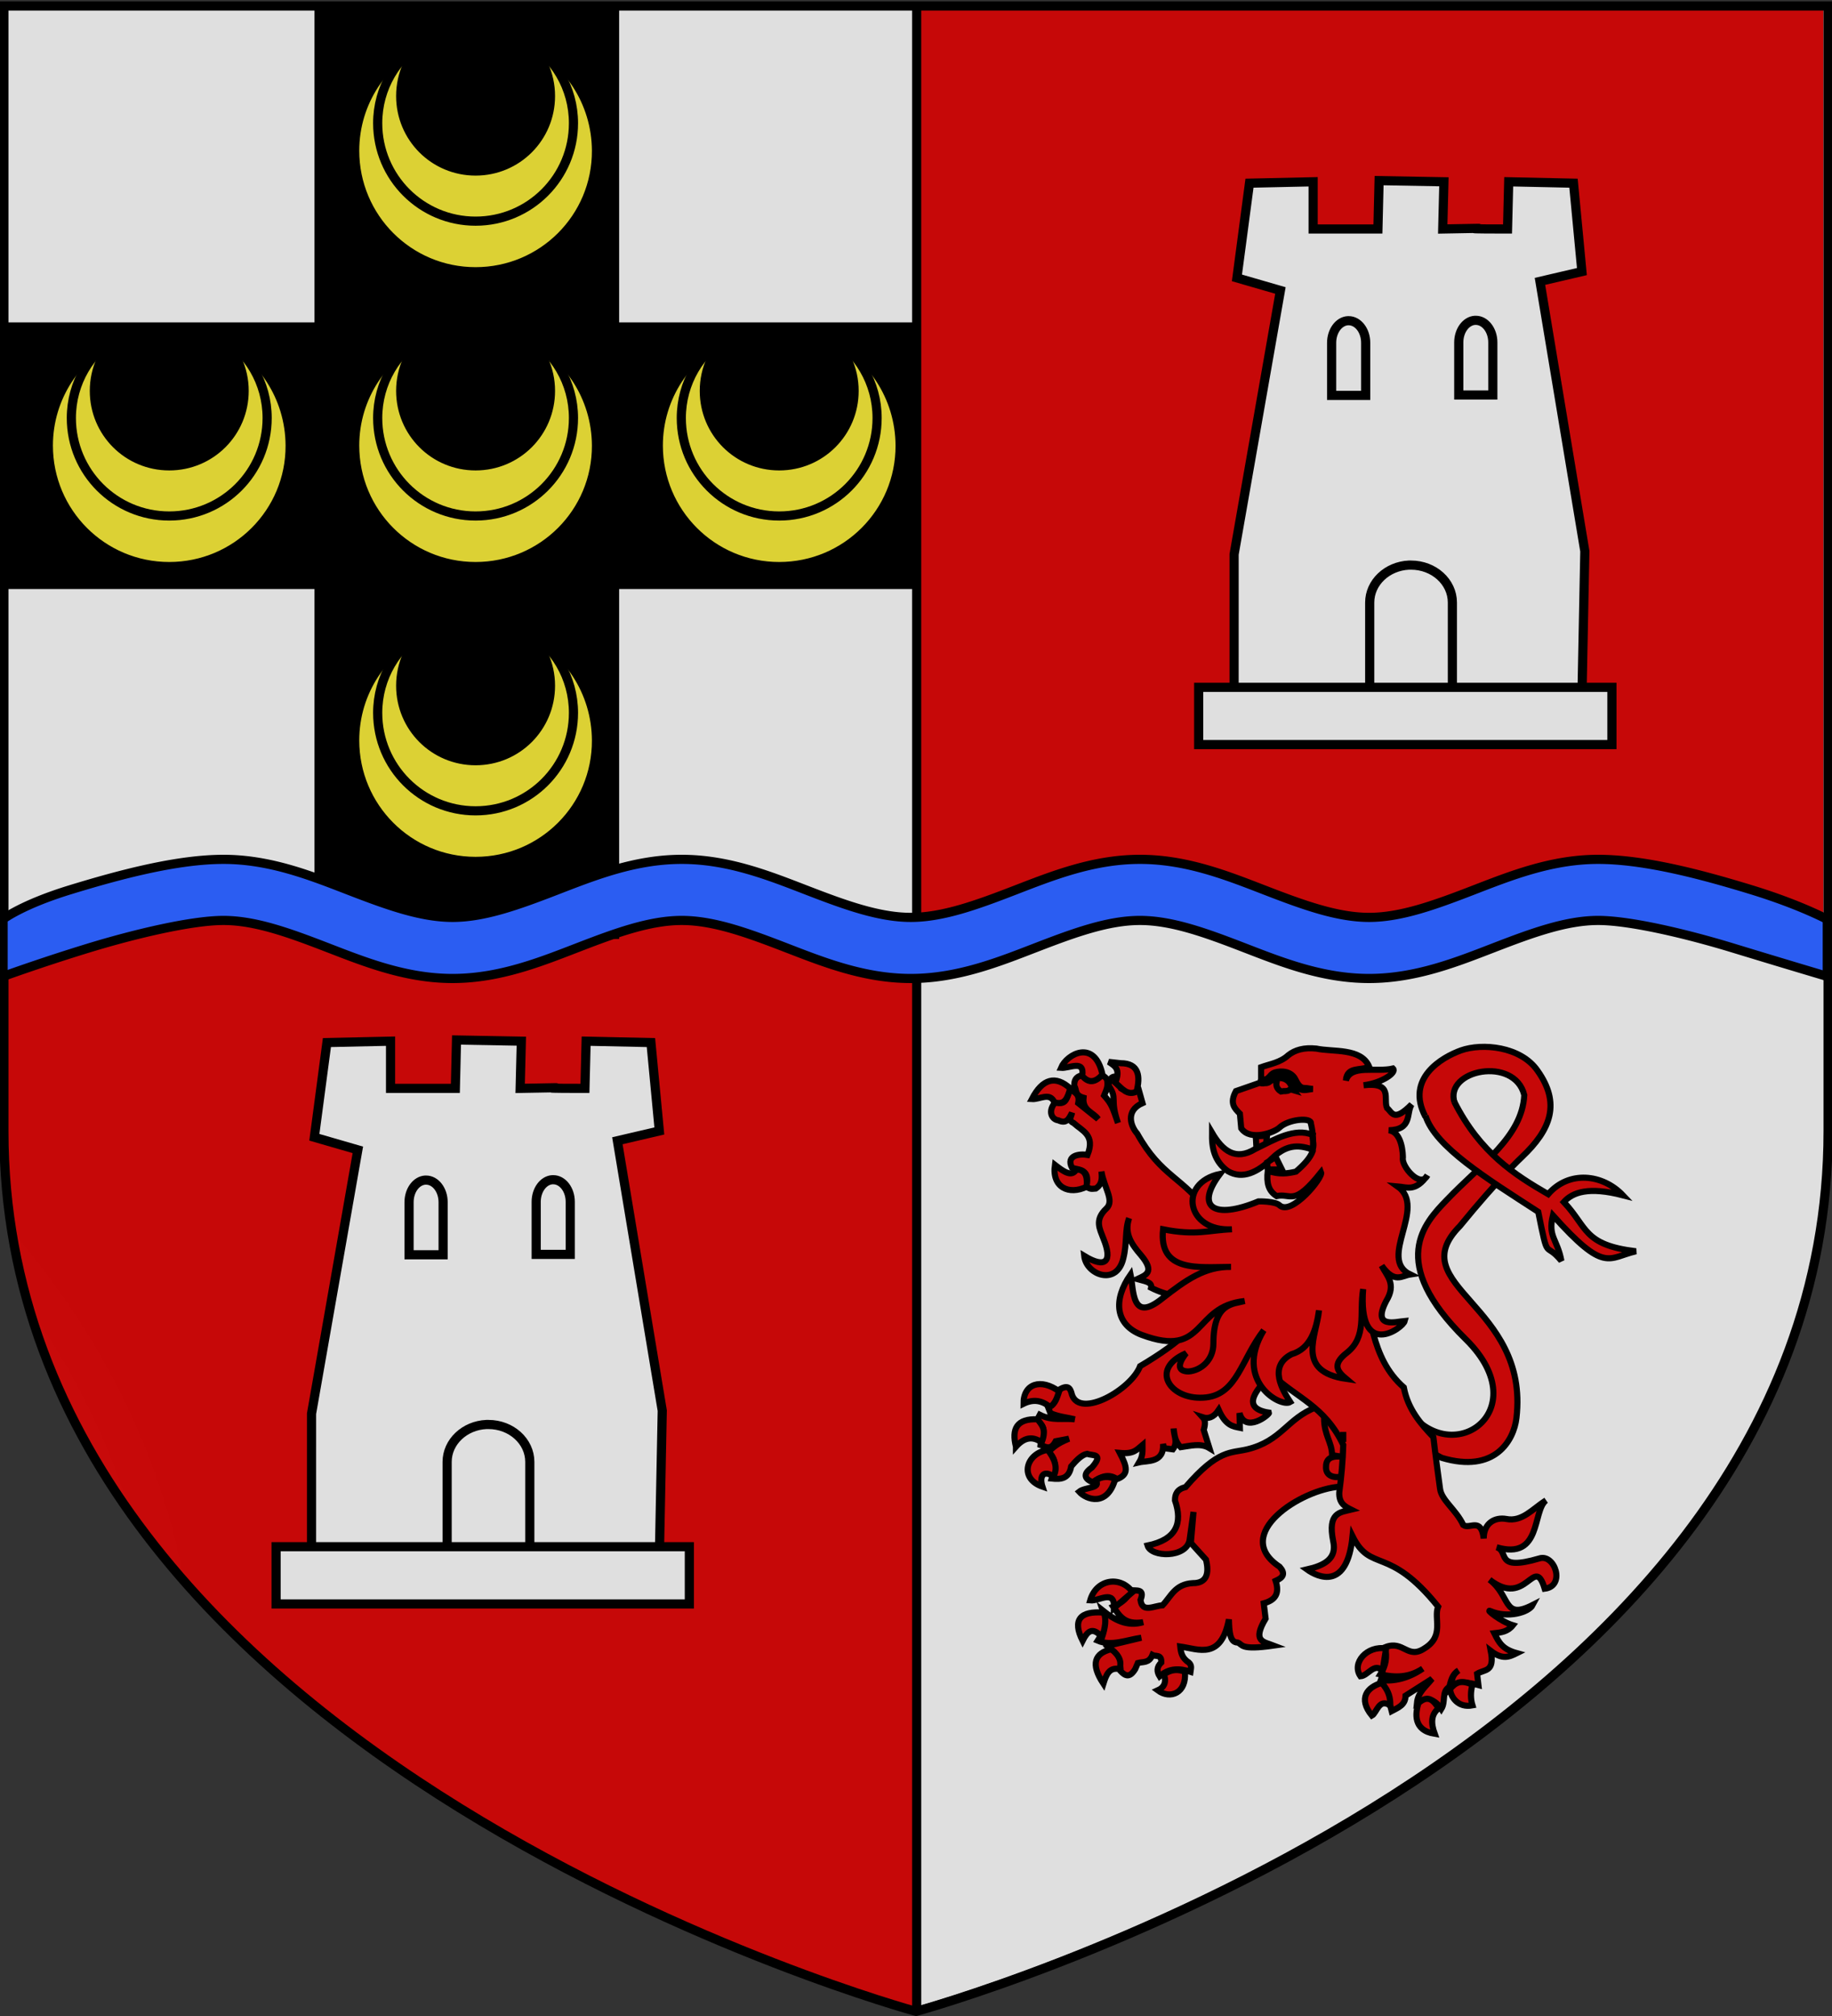
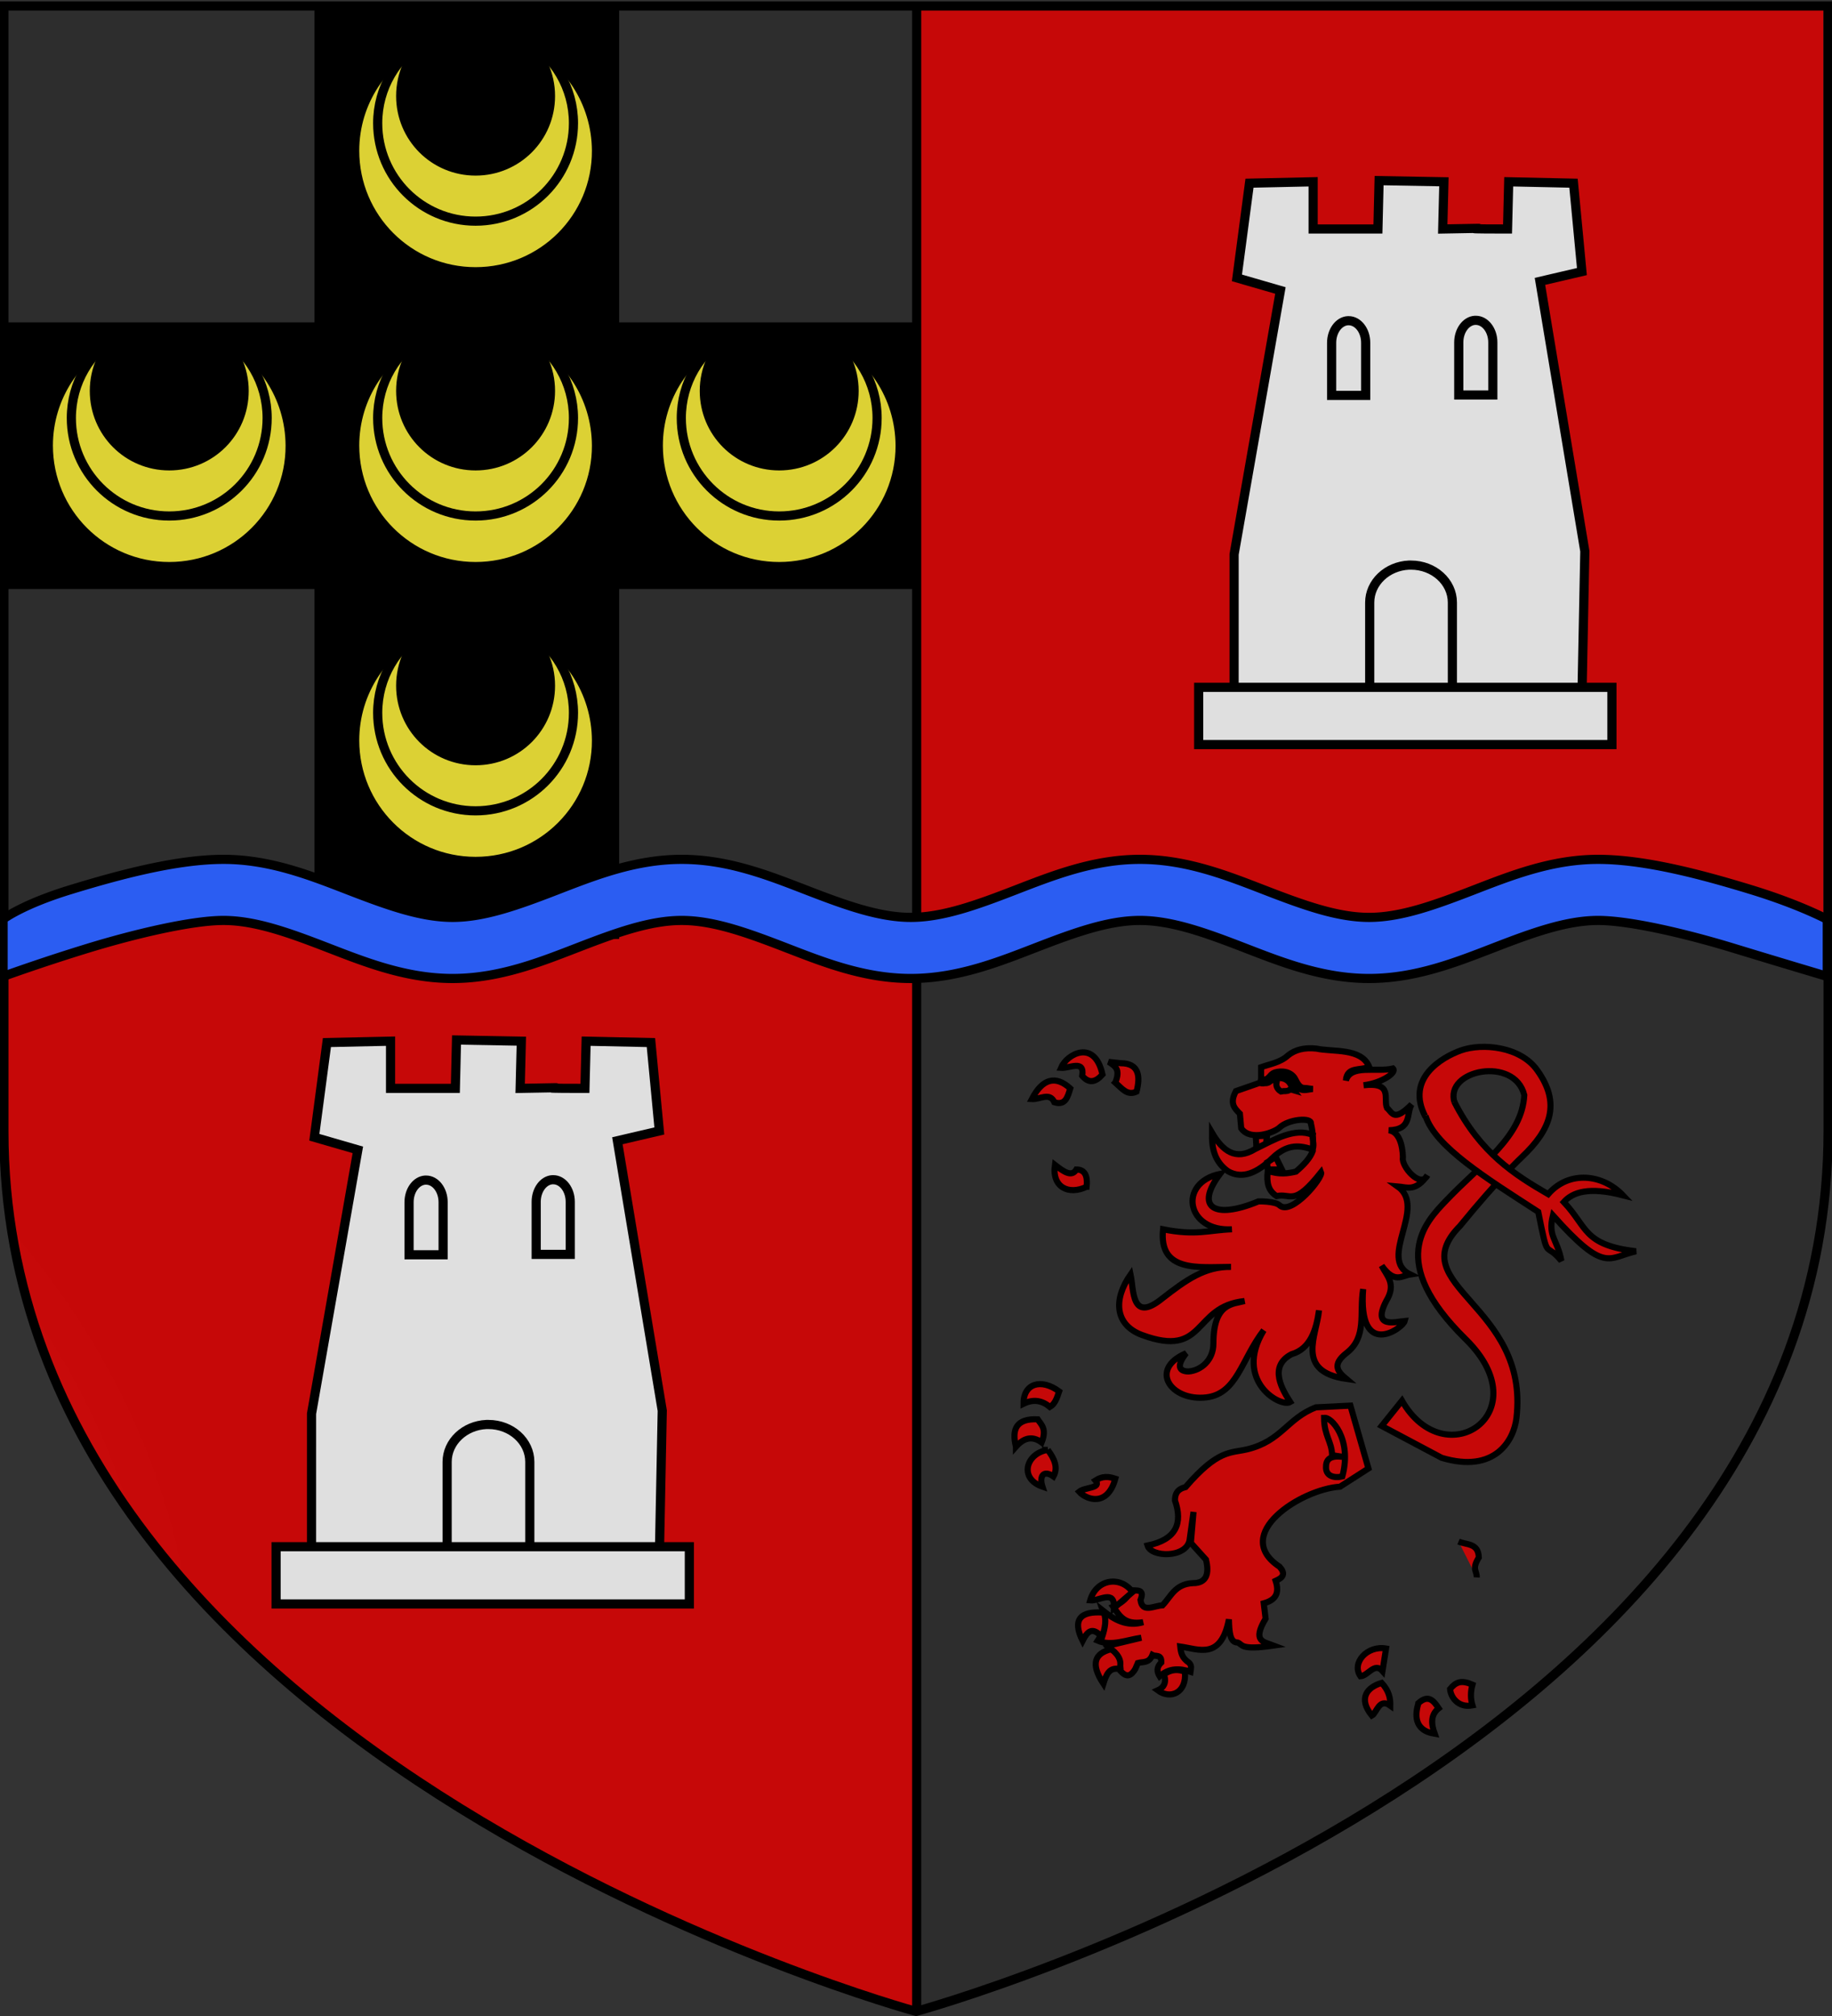
<svg xmlns="http://www.w3.org/2000/svg" xmlns:xlink="http://www.w3.org/1999/xlink" width="600" height="660" viewBox="-300 -300 600 660">
  <rect x="-300" y="-300" width="600" height="660" fill="#333333" stroke="none" />
  <defs>
    <radialGradient xlink:href="#a" id="e" cx="221.445" cy="226.331" r="300" fx="221.445" fy="226.331" gradientTransform="matrix(1.354 0 0 .977 -636.123 332.8)" gradientUnits="userSpaceOnUse" />
    <linearGradient id="a">
      <stop offset="0" style="stop-color:white;stop-opacity:.314" />
      <stop offset=".19" style="stop-color:white;stop-opacity:.251" />
      <stop offset=".6" style="stop-color:#6b6b6b;stop-opacity:.125" />
      <stop offset="1" style="stop-color:black;stop-opacity:.125" />
    </linearGradient>
    <path id="b" d="m-267.374-6.853-4.849 23.83-4.848-23.83v-44.741h-25.213v14.546h-9.698v-14.546h-14.546v-9.697h14.546v-14.546h9.698v14.546h25.213v-25.213h-14.546v-9.698h14.546v-14.546h9.697v14.546h14.546v9.698h-14.546v25.213h25.213v-14.546h9.698v14.546h14.546v9.697h-14.546v14.546h-9.698v-14.546h-25.213v44.741z" style="fill:#fcef3c;fill-opacity:1;stroke:#000;stroke-width:3.807;stroke-miterlimit:4;stroke-dasharray:none;stroke-opacity:1;display:inline" />
  </defs>
  <g style="display:inline">
    <g style="display:inline;fill:#fff;stroke:none">
-       <path d="M300.329 657.887s298.723-81.384 298.723-288.213V2.335H1.606v367.339c0 206.83 298.723 288.213 298.723 288.213" style="opacity:1;fill:#fff;fill-opacity:1;fill-rule:evenodd;stroke:none;stroke-width:3;stroke-linecap:butt;stroke-linejoin:miter;stroke-miterlimit:4;stroke-dasharray:none;stroke-opacity:1" transform="translate(-300.552 -300.835)" />
-     </g>
+       </g>
    <g style="display:inline;fill:#e20909;stroke:none">
      <path d="m300.329 657.887.318-357.198-299.04-1.895v70.88c0 206.83 298.722 288.213 298.722 288.213" style="opacity:1;fill:#e20909;fill-opacity:1;fill-rule:evenodd;stroke:none;stroke-width:3;stroke-linecap:butt;stroke-linejoin:miter;stroke-miterlimit:4;stroke-dasharray:none;stroke-opacity:1" transform="translate(-299.838 -300.333)" />
    </g>
    <path d="M.91-299.206h296.295V-.084H.91z" style="display:inline;fill:#e20909;stroke:none;stroke-width:3;stroke-miterlimit:4;stroke-dasharray:none" />
  </g>
  <g style="display:inline">
    <path d="M-195.502-297.516h96.777V5.894h-96.777z" style="display:inline;fill:#000;stroke:#000;stroke-width:3;stroke-miterlimit:4;stroke-dasharray:none;stroke-opacity:1" />
    <path d="M-299.372-192.957H-1.347v84.291h-298.025z" style="display:inline;fill:#000;stroke:#000;stroke-width:3;stroke-miterlimit:4;stroke-dasharray:none;stroke-opacity:1" />
    <g style="display:inline" transform="translate(0 1)">
      <g id="c" stroke="#000" stroke-linecap="round" stroke-linejoin="round" stroke-width="6.465" style="stroke-width:7.458;stroke-miterlimit:4;stroke-dasharray:none">
        <path fill="#fcef3c" d="M100 189.815c-54.579 0-98.5-44.134-98.5-98.566 0-39.72 23.523-73.924 57.336-89.738C46.707 12.544 38.99 28.726 38.99 46.748c0 33.836 27.198 61.051 61.011 61.051s61.01-27.215 61.01-61.051c0-18.022-7.717-33.836-19.846-45.237 33.813 15.446 57.18 50.018 57.335 89.738.213 54.433-43.92 98.566-98.499 98.566" style="stroke-width:7.458;stroke-miterlimit:4;stroke-dasharray:none" transform="matrix(.402 0 0 .402 -184.442 -191.82)" />
        <path fill="none" d="M58.836 1.51C35.681 14.75 20.245 40.129 20.245 68.816c0 44.133 35.65 79.808 79.755 79.808s79.755-35.675 79.755-79.808c0-28.687-15.436-54.064-38.591-67.304" style="stroke-width:7.458;stroke-miterlimit:4;stroke-dasharray:none" transform="matrix(.402 0 0 .402 -184.442 -191.82)" />
      </g>
      <use xlink:href="#c" width="100%" height="100%" transform="translate(0 96.524)" />
      <use xlink:href="#c" width="100%" height="100%" transform="translate(-100.328)" />
      <use xlink:href="#c" width="100%" height="100%" transform="translate(0 -96.524)" />
      <use xlink:href="#c" width="100%" height="100%" transform="translate(99.44)" />
    </g>
    <g id="d" style="display:inline;stroke-width:3.619;stroke-miterlimit:4;stroke-dasharray:none">
      <g style="fill:#fff;stroke-width:3.619;stroke-miterlimit:4;stroke-dasharray:none">
        <path d="m-368.848 187.251.004-54.528 18.296-104.182-17.184-4.971 4.965-37.398 25.141-.552V4.264h25.6l.462-19.105 25.601.46-.463 18.645c32.405-.574-5.141 0 25.6 0l.464-18.644 25.602.552 3.318 34.91-16.575 3.867 17.732 106.575-1.108 55.727z" style="fill:#fff;fill-rule:evenodd;stroke:#000;stroke-width:3.619;stroke-linecap:butt;stroke-linejoin:miter;stroke-miterlimit:4;stroke-dasharray:none;stroke-opacity:1" transform="matrix(.829 0 0 .829 107.802 52.78)" />
        <path d="M-323.932 40.484c-3.555.234-6.384 4.058-6.384 8.723v20.77h13.454v-20.77c0-4.817-3.014-8.723-6.73-8.723-.115 0-.223-.007-.34 0zM-299.774 137c-8.63.396-15.5 6.874-15.5 14.775v35.18h32.662v-35.18c0-8.159-7.316-14.775-16.337-14.775-.279 0-.542-.013-.825 0zM-273.705 40.333c-3.555.234-6.384 4.058-6.384 8.723v20.77h13.453v-20.77c0-4.817-3.014-8.723-6.73-8.723-.114 0-.223-.007-.34 0z" style="fill:#fff;stroke:#000;stroke-width:3.619;stroke-miterlimit:4;stroke-dasharray:none" transform="matrix(.829 0 0 .829 107.802 52.78)" />
      </g>
      <path d="M60.28 235.528h163.258v22.605H60.28Z" style="fill:#fff;fill-opacity:1;stroke:#000;stroke-width:3.619;stroke-miterlimit:4;stroke-dasharray:none;stroke-opacity:.995" transform="matrix(.829 0 0 .829 -259.546 11.113)" />
    </g>
    <use xlink:href="#d" width="100%" height="100%" style="display:inline" transform="translate(302.154 -281.346)" />
    <g style="display:inline">
      <g fill="#e20909" style="stroke:#000;stroke-width:4.603;stroke-miterlimit:4;stroke-dasharray:none;stroke-opacity:1">
        <path d="M399 100.3c-15.275-28.948 12.6-44.8 26.7-49.9 16.3-5.8 45.3-3 57.9 15.2 17.4 24.4 10.444 44.063-11.856 65.063 0 0-17.58 16.278-46.744 51.937-44.536 44.832 52.719 59.028 42.7 144.4-1.975 16.831-16.2 42-56.4 30L366 333l15.3-19c32.7 57 104.572 8.79 47.872-46.51-59-58-30.872-87.19-14.172-104.49 26.3-27.5 57-47.6 58.6-79-7.2-29.6-60.788-19.165-52.553 5.819M316.4 319c-21.9 8.4-25.8 25.3-51.9 31.6-12.5 3-21.8-.2-46.5 28.4-6.4 1.6-8 5.3-8 10 6 17.4 1 29.5-20.7 34 2.7 9 29.2 9.5 31.7-4 .3-2 3-21.3 3-21.3l-2 23.3 11.4 12.6c2.6 10.4.6 17.8-9.9 17.7-13.5.7-16.5 10.1-22.9 16.7-6.6.3-15.3 6-16.6-4 3.6-9-3.5-6.7-7.7-7.5-1.3 5.5-6 9.5-12.9 12.5 4.6 6.5 8.3 14 22.6 11.7-12 3.6-21.6-1.7-30.4-8.7 3 8.5.4 16-3.9 22.6 10.3 4.4 21.8-.6 32.9-2.2l-25.6 6.1c4.4 4.9 10 7.9 10 19 3.3 3.5 6.7 5.5 11-1.5l2-4.6c4-1.1 8.4.3 11-6 2.4 1.3 7-.8 6.7 5.6-3.7 3.5-3.4 7-1.3 10.4 7.3-6.4 15.3-6.1 23.3-3.4.3-2.3 1.3-4.7-1.3-7-5.4-3.5-6-8-6.4-12 14 2 30.7 10.3 36.7-20.4.3 9.4.7 17.4 6.6 17.4 4 1.4 1.3 6 27.2 2.3-7.5-2.9-16.5-2.9-6.1-20.3l-1.4-11.5c9-2.5 12-7.5 9-16.9 6-2.6 7.4-5.6 3-10.6-37-24.3 16-58.4 45.6-60.3L356 365l-13.6-47.3Zm6.1 8c.1 13.3 5.8 17.6 6.1 28l10.9 1.7c-9-1.7-15.5-.7-15.5 6.8-.5 7.2 6 9 12.3 7.5 7.7-28.6-8.9-45.5-13.8-44zM424 420c6 2.6 15 1 15.3 12-5.6 9-1.3 10-1.6 15" style="stroke:#000;stroke-width:4.603;stroke-miterlimit:4;stroke-dasharray:none;stroke-opacity:1" transform="matrix(.434 0 0 .435 -6.326 21.974)" />
-         <path d="M140 69c-5.5 1.3-6 4.6-6 8 2 3 0 7 7 9-1 9.7 7.6 11 11 16l-15-12c1.4-7-3-8-6-10.6-2.7 4.6-2 13.3-11 9.6-6.4 7-3 13.4 2 14 6.3 3 8-1.4 10.3-5.6-.3 2.6-3.3 5.6 1.2 7.6 6.5 6 16.5 9 10.5 24-6-1-16.5.3-11.7 9.7 4.7 1.7 14.2.7 10.7 13.8 3 2.9 5 1.9 7.3 1.8 5-3.3 4.7-8.3 4.2-12.8 2.1 12.5 10 21.9 3.8 27.8-9.3 8.7-5 15.4-2.3 22.7 7 17 2 23-14.5 13 1.5 14.3 24.5 23 29.5 2 3-11.7 1-21.4 4.4-30.4-3.8 11.4 1.6 19.4 8.9 27.8 11.1 13.1 3.3 15.2-2.8 18.1 5.2 1.5 11.5 2 10.5 6.5q9 4.5 18 6l10 27c-9 8.4-21 17-36.3 26-6.7 17.6-45.1 39.5-51.4 21.6-1.3-5.6-3.3-8.2-11-3-.7 3.9.7 7.4-7 12.4l1.7 4.4c7 2.9 12.4 3.1 18.4 4.6-8.8-1-17 1.4-26.4-3.4l-2.3 4.4c9.3 6 3.3 12 2.8 18.3 3.5 1.1 7.5 4.7 11.5-2.8l10-1.9c-9.7 3.9-12 6.8-15.4 9.8 7.4 7.3 4.4 13.6 2.4 20.2 6.7.7 13 .4 14.7-9.2 4-4.7 8-8.7 11.9-9.4 4.4 1.5 13-.4 3.7 10.3-7.3 5.1-5.3 8.7.7 11.1 6-4.4 12-6.7 18.3-2.4 9.1-3.5 7.7-9 2.1-19.7 10.6 1 12.6-2.3 17.1-6 0 4.1.5 8.1-2.5 13.1 6-1.4 19 .6 18-13.9l.7 3.2 6.7.9c4.1-5.2.6-10.6.6-15.6.6 5 1 9.7 5.3 14 7.3-1 15.1-3.3 21.7.7l-4.3-13.7c1.3-4.5 1.3-7.3-.7-9.5 3.7 1.2 8 .5 12-5.5 5.4 12 11 12.4 16 13.4l-.3-11.1c4.3 15.7 22.8 1.1 22.3-.3-23-3.5-8-19 2-29 18 17.6 40 23.7 54 53.3-.3 11.7-1.4 23.7-3 35.7-.4 8.3 4.4 10.7 9 13-8.3 2-18 2-13.6 23.7 3 13.3-6.7 18.3-19.8 21.3 8.4 6 30.4 16 34.4-25 14 28 27 6.4 64.6 53-3.6 8.7 5.1 22-10.3 31.4-12.8 8.6-15.8-6.4-29.6-.9 1.3 7.9.7 13.5-3.7 20.5 11 2.4 21.5 2.6 32-4.4-10.3 7.1-22 10.4-33.6 8.4 6.6 3.7 7.9 15.6 10.1 23.6C378.4 545 384 543 384 536l20-12.7c-4.5 5.7-10.6 10-11.4 18.2 7.9-5 13.7-2.5 18.4 4.5 3.5-5.6 0-13 6-16.6 1.3-4.4 2-9.4 7-12.4-5.6 4-5 8.3-5.5 12.4 4.5-4.8 13.1-3.4 20.5-1.4l-1-8.5c5.6-3.5 13.5-1 10.3-17.2C457 509 462 507 468 504c-11-3-13.5-8-17-15 5-.6 10-1 14-6-9.7-3-21-12.5-17-10.7 13 5.7 29 1.1 32-4.6-22.7 11.6-16.4-6.7-32.6-19 28.1 21.9 33.6-19.7 41.6 6.8 16-2 7.6-26.5-4-22.8-34.3 10-22.4-5.4-32.3-8.4 34.3 10 26.8-27.3 37.3-35.3-10 6.3-18 16.4-30 14-8.5-1.5-17 3-17 14.7-2-16.4-10.5-6.7-15.4-10.1C422 395.7 411 389 410 380c-1.5-11-3.3-24-5-38.6-10-10.4-19.3-21.4-22.3-37.4-25.7-22.5-24-56-34.3-84.4l-112-45.9C215.6 145 200 146 181.5 113c-4.5-5-9.5-17 4-23l-3-10.6c-4.5-1.4-8.8 2.2-13.2-.4l-4.3-9c-3 0-5 2.4-5 7 7 10 .6 9.5 7 28-4-11.3-4.5-14-10.5-20.7 1.5-3.7 3.5-7 2.1-12.3-2.6-3.5-3.9-2-5.6-2.7-6.7 7.1-9.7 2.7-13-.3zm197 268.5v7.5z" style="stroke:#000;stroke-width:4.603;stroke-miterlimit:4;stroke-dasharray:none;stroke-opacity:1" transform="matrix(.434 0 0 .435 -6.326 21.974)" />
        <path d="M165 74.6c4-10.1 0-12.3-5-15.6l9 1c14 0 15 10 12 21.4-7 3.3-11-2.4-16-6.8zm-41-11.1c6.4.5 18-6.5 16 6 5 5.9 10 5 15.3-1-5.9-27-26.9-15.5-31.3-5zm-5 25.9c-3.5-7.9-11-2-17-2.4 8-15.5 18-18 29-8-2 6.4-3.6 13-12 10.4zm24.3 63.6c-13.3 6.4-26.3.6-23.9-16.5 6.6 5.1 12.6 9.5 16.2 3.5 5.4 0 8.8 3.4 7.7 13zm-27.7 165.7c-5.6-4.7-12.2-6.2-19.9-2.4-.1-15.3 13.3-19.3 26.9-9.3-1.6 4.7-3 9.4-7 11.7zM90 348.6c-3.4-13.3.5-21.3 16.4-20.6 2.6 4 7.1 7 3 17.4-7.4-5.4-13.8-3.1-19.4 3.2Zm24 2.4c5 6.6 8 13.3 4.3 20-7.7-5.3-10.8 0-8.3 7.7-18-6.2-12.4-25.1 4-27.7zm36 23c5.3-3.4 10-3 15-1.3-6 21.7-22 15.7-27.3 9.8C142 379 155 380 150 374Zm28 84c-9-12.4-27.3-10-32 6.3 6.7.7 18.7-8.8 18 5.7zm-23 34c-7.5-8.6-11.3-4-14.7 2.7-7.9-15.7-2-22.7 16-21.2 2.1 5.1 1 11.5-1.3 18.5zm7 9c-12.5 3-16 11-6 26 2-6.4 4.3-12.7 12-11 2-5 .4-10-6-15zm39.6 19c2.4 6-.1 10-4.6 12 9.5 7 22 2 20.5-14-5-2-10.2-2-15.9 2zm167.7-19.5-2.7 16.9c-6-6.8-10.9 3.6-16.6 4-7-10 5-23.4 19.3-20.9zm3.2 43c.1-5.5-.9-11-6.5-17.1-11 3.2-18 11.6-7.4 24.6 3.7-2 5.4-13.6 13.9-7.5zm21.2-1.9c7.7-6.9 11.6-1.6 15.3 3.9-5.7 4.5-6 10.9-3 19.2-16.6-2.7-14.5-15.7-12.3-23.1Zm40.8-13.9c-1.5 5.3-1.5 10.7 0 15.6-10.8 2.1-16.5-6.3-16.9-12.3 4.4-5.3 8.4-7 16.9-3.3zM238 112.4c-.4 11.2 1.7 21.6 12 28.9 11 6.3 22.4 1 33.6-10C295.4 120 305 122 314 125c1.3-5-.6-7.3 0-11-13.6-5.7-28.6 3.3-43.5 10.6-14.8 9-24.5 1.4-32.5-12.2zm52.7 27.6-4.7-9.5-6.5 4.2.5 5.3zM271 115l8.5-.5-.8 6-7.2 3.5zm41.6-9.5c.8-5-17.1-3.5-23.9 3.1C285 112 267 119 260 109l-1-11c-4-4-8-7.7-3-17l19-6.6V63c6.6-2.4 14.4-3.4 20.5-9 5-4 11.9-6 21.2-5 12.6 2.7 33.6-.7 39.8 13.5C350.6 66 339.7 62 339 73c3.6-12.3 23-6 35.5-9 3.2 3-8.5 11-22.2 12.6C375 74 367 87 370 93.7c4 3.3 5 11 18.6-2.7-4.3 6.7.8 19-17.3 19.5C381.7 111.7 382 129 382 131c-1.4 6.5 13.4 23.7 18.5 13.4-9 12.6-15.5 8.9-22.5 8.3 22.6 15.9-15.3 54.3 9.5 66.3-6.5 1-11.8 7-21.5-6.6 3.7 7.6 11.4 13.6 3.4 26.6-10.9 21 7.2 15.6 14 15-1.4 5.5-35.4 29.6-31.4-24-3 18.7 3 36-12.4 48-11.6 9-6.6 14.3-.3 19.6C300.5 292 317 265 318.7 246c-2.1 15-6.7 29-20.7 33-18 9.3-6.5 27.5-1 36-7.3 4.4-43-16-20-54-17 22-20 47.7-43.3 50.5-26.7 3.1-43.7-21.2-15.3-33.2-7.9 10-4.8 13.7 1.9 13.7 9.1-.7 18.7-8.3 18.7-21 0-31 15-29.6 23.5-32-39.5 4-28.8 43.5-77.5 25.5-20-7.5-22-26.2-8.5-45.5 2.5 11.7.5 37 24 18 18-14 32.1-24 51.8-23.7-24.7.1-54.6 4.3-51.3-28.3 25 5 34.6.6 52 0-34.4 2-41-35-9-41.7-19 25.1-4.7 34.7 29 20.7 0 0 12.6-.3 16 3 9 8 33-21 31.3-25-21 26.4-22.3 15.6-33.6 18-6.2-4-7.7-9.6-6.7-19 9 3 15 2 21.3.6 5.7-4.9 10.7-10 12.7-15.6.5-7 .3-13.7-1.4-20.5zM278.4 74c7.1-4 17.2-5 19.9 4.5l1.4 1.9-2.7-.8c-1.3 1.4-3 1.4-5 1.4l-2 .3c-3-1.8-4-4.7-3.3-6.9 1.3-3.9-6.2-.4-8.3-.4zm6.9-7c-3.3 1-3.9 4.4-7.3 5.3-1.7.1-3-.3-3-.3l-.7 3s1.7.5 3.7 0c4.3.3 5.3-4 8.4-5.5C290 68.4 295 68 298 71c3 4 4.3 7.5 6.3 8.5 3 1.5 6.4.2 9.7-.1l-3-.4c-3.7-1-6 1.6-10-6.6-3-6.4-10.7-7-15.7-5.4z" style="stroke:#000;stroke-width:4.603;stroke-miterlimit:4;stroke-dasharray:none;stroke-opacity:1" transform="matrix(.434 0 0 .435 -6.326 21.974)" />
      </g>
      <path d="M176.301 60.703c8.496 16.774 19.805 23.895 30.738 30.243 6.804-7.841 17.831-6.629 24.494.375-11.283-2.916-16.51-.98-19.37 2.21 7.826 8.27 6.32 14.058 23.643 16.117-9.208 2.134-10.11 7.362-27.21-11.752-1.722 7.063 1.422 7.617 2.777 14.885-5.543-6.785-4.17 1.035-7.581-16.04-16.964-10.999-33.724-21.29-36.938-31.475" style="display:inline;fill:#e20909;stroke:#000;stroke-width:2;stroke-miterlimit:4;stroke-dasharray:none;stroke-opacity:1" />
    </g>
  </g>
  <g style="display:inline">
    <g style="display:inline">
      <path d="M300.329 657.887s298.723-81.384 298.723-288.213V1.335H1.606v368.339c0 206.83 298.723 288.213 298.723 288.213z" style="opacity:1;fill:url(#e);fill-opacity:1;fill-rule:evenodd;stroke:#000;stroke-width:3;stroke-linecap:butt;stroke-linejoin:miter;stroke-miterlimit:4;stroke-dasharray:none;stroke-opacity:1" transform="translate(-300.329 -299.387)" />
    </g>
    <path d="M.221 358.625v-655.789" style="display:inline;fill:none;stroke:#000;stroke-width:3;stroke-linecap:butt;stroke-linejoin:miter;stroke-miterlimit:4;stroke-dasharray:none;stroke-opacity:1" />
    <path d="M-226.816-18.664c-15.356 0-34.215 5.074-50.12 9.937-15.904 4.864-22.05 9.635-22.05 9.635v18.758s12.734-4.629 27.898-9.266c15.164-4.636 33.825-9.064 44.272-9.064s21.61 4.08 33.92 8.83c12.309 4.75 25.763 10.17 41.119 10.17s28.81-5.42 41.119-10.17 23.473-8.83 33.92-8.83c10.446 0 21.609 4.08 33.918 8.83s25.765 10.17 41.12 10.17c15.356 0 28.81-5.42 41.12-10.17s23.471-8.83 33.918-8.83 21.61 4.08 33.92 8.83c12.309 4.75 25.763 10.17 41.119 10.17s28.81-5.42 41.12-10.17c12.308-4.75 23.472-8.83 33.919-8.83s29.107 4.428 44.272 9.064a4424 4424 0 0 0 30.767 9.266V1.008s-9.015-4.871-24.92-9.735c-15.904-4.863-34.763-9.937-50.119-9.937s-28.81 5.422-41.12 10.172C169.989-3.742 158.825.336 148.378.336s-21.609-4.078-33.918-8.828c-12.31-4.75-25.765-10.172-41.121-10.172s-28.81 5.422-41.12 10.172C19.91-3.742 8.749.336-1.698.336S-23.31-3.742-35.62-8.492s-25.764-10.172-41.12-10.172-28.81 5.422-41.118 10.172c-12.31 4.75-23.474 8.828-33.92 8.828s-21.611-4.078-33.92-8.828-25.764-10.172-41.12-10.172z" style="color:#000;display:inline;fill:#2b5df2;stroke:#000;stroke-width:3;stroke-miterlimit:4;stroke-dasharray:none;stroke-opacity:1" />
  </g>
</svg>